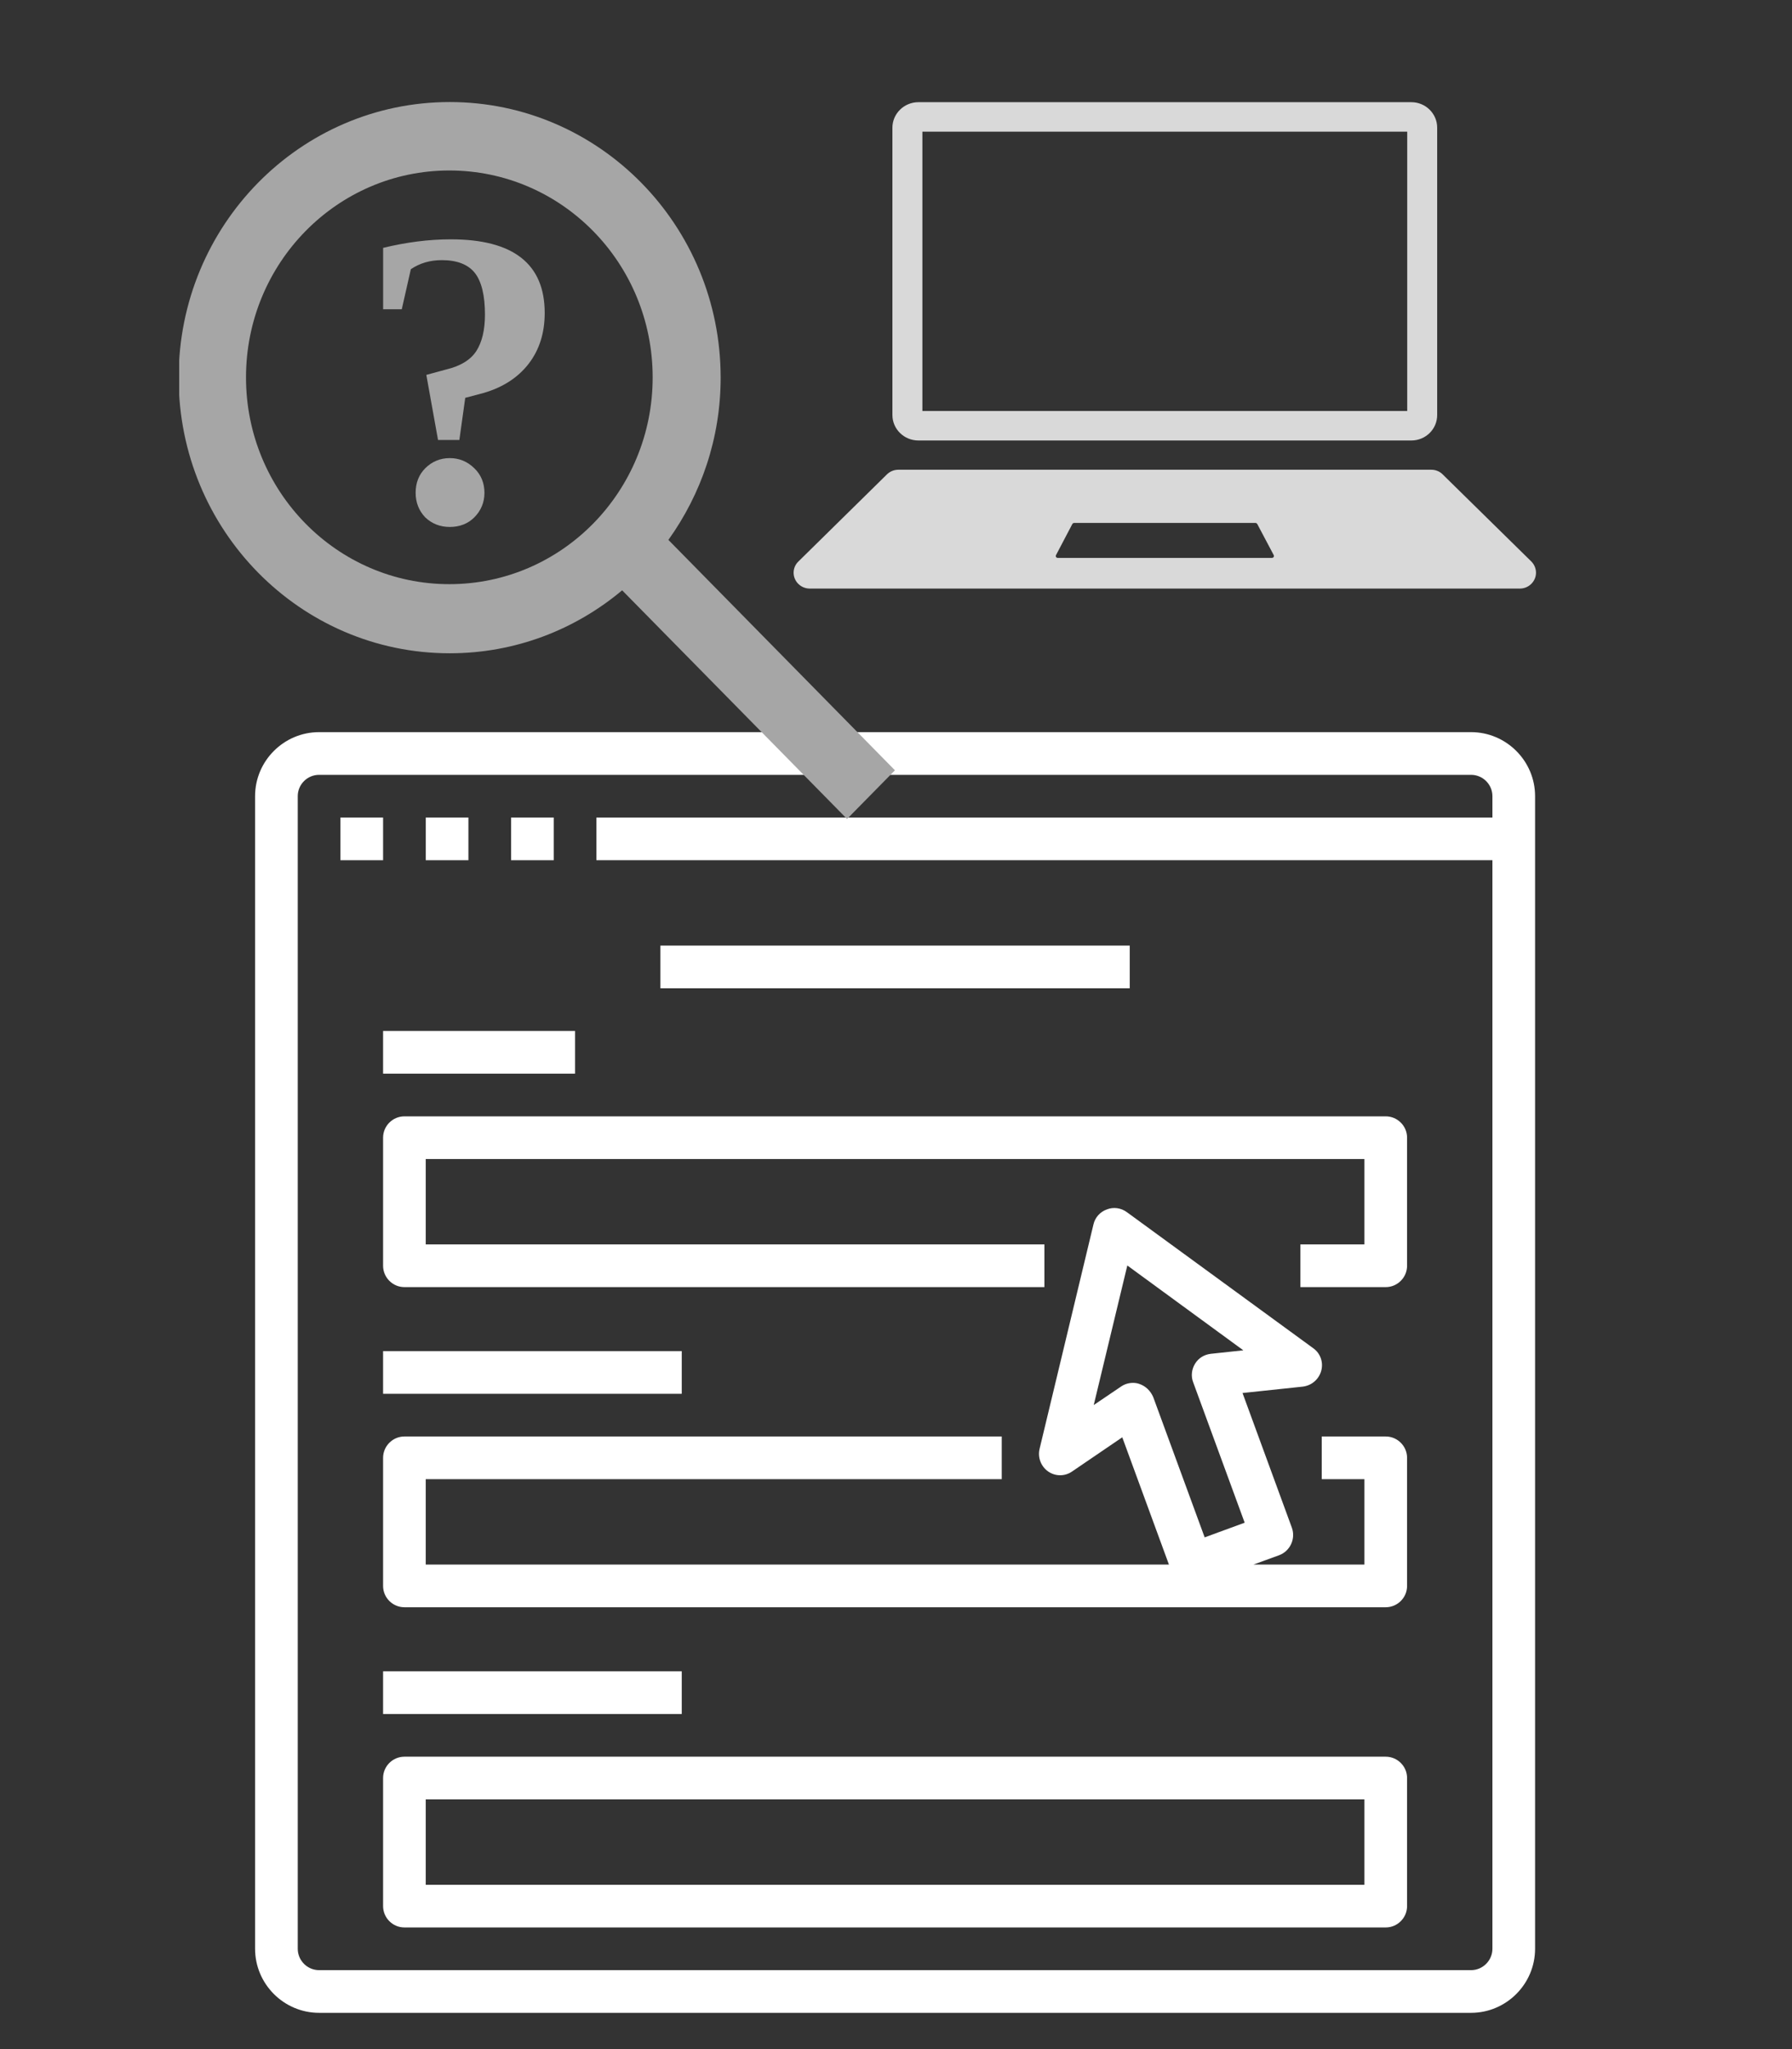
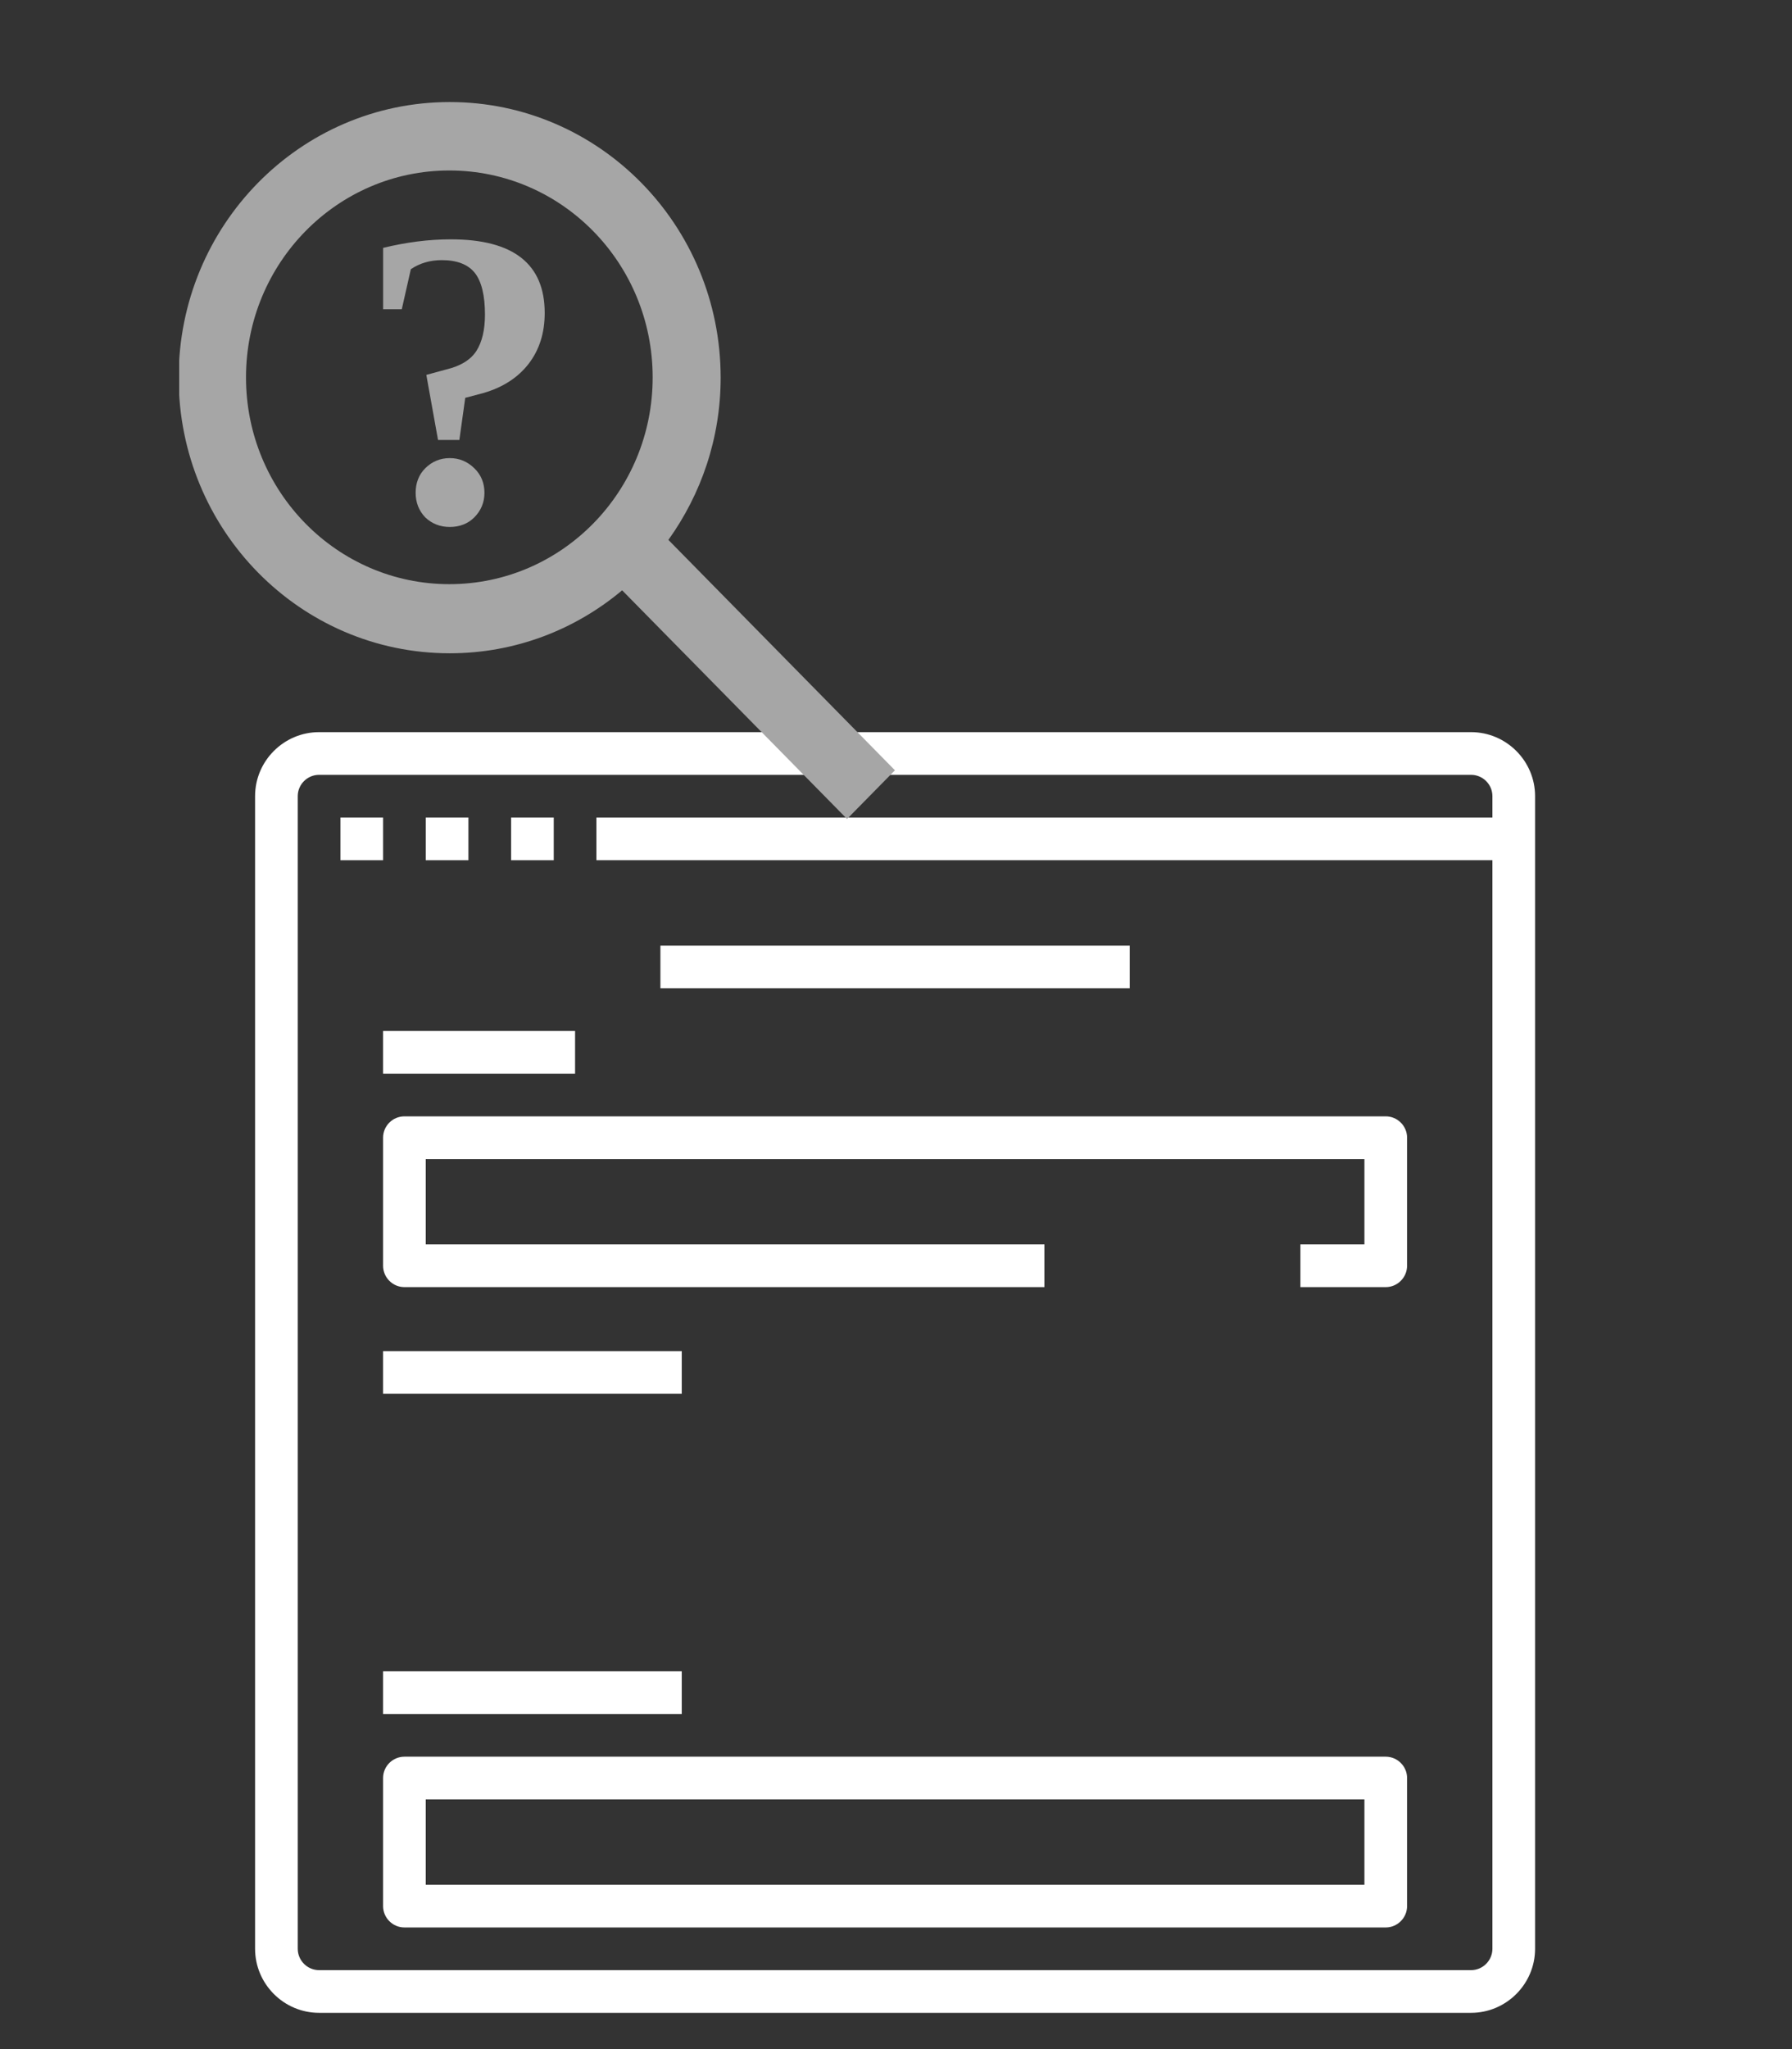
<svg xmlns="http://www.w3.org/2000/svg" width="70" zoomAndPan="magnify" viewBox="0 0 52.5 60" height="80" preserveAspectRatio="xMidYMid meet" version="1.0">
  <rect x="0" y="0" width="52.5" height="60" fill="#333333" stroke="none" />
  <defs>
    <g />
    <clipPath id="326bd8ed6a">
      <path d="M 7.473 21.438 L 44.973 21.438 L 44.973 58.938 L 7.473 58.938 Z M 7.473 21.438 " clip-rule="nonzero" />
    </clipPath>
    <clipPath id="903990a69b">
      <path d="M 5.25 2.988 L 26.25 2.988 L 26.25 23.988 L 5.25 23.988 Z M 5.25 2.988 " clip-rule="nonzero" />
    </clipPath>
    <clipPath id="3f7e93dfc3">
      <path d="M 23.25 13.711 L 45 13.711 L 45 17.234 L 23.25 17.234 Z M 23.25 13.711 " clip-rule="nonzero" />
    </clipPath>
    <clipPath id="ac522b1d0c">
-       <path d="M 26 2.988 L 43 2.988 L 43 13 L 26 13 Z M 26 2.988 " clip-rule="nonzero" />
-     </clipPath>
+       </clipPath>
  </defs>
  <path fill="#ffffff" d="M 9.973 23.938 L 11.223 23.938 L 11.223 25.188 L 9.973 25.188 Z M 9.973 23.938 " fill-opacity="1" fill-rule="nonzero" />
  <path fill="#ffffff" d="M 12.473 23.938 L 13.723 23.938 L 13.723 25.188 L 12.473 25.188 Z M 12.473 23.938 " fill-opacity="1" fill-rule="nonzero" />
  <path fill="#ffffff" d="M 14.973 23.938 L 16.223 23.938 L 16.223 25.188 L 14.973 25.188 Z M 14.973 23.938 " fill-opacity="1" fill-rule="nonzero" />
  <g clip-path="url(#326bd8ed6a)">
    <path fill="#ffffff" d="M 43.098 21.438 L 9.348 21.438 C 8.316 21.438 7.473 22.281 7.473 23.312 L 7.473 57.062 C 7.473 58.094 8.316 58.938 9.348 58.938 L 43.098 58.938 C 44.129 58.938 44.973 58.094 44.973 57.062 L 44.973 23.312 C 44.973 22.281 44.129 21.438 43.098 21.438 Z M 43.723 23.938 L 17.473 23.938 L 17.473 25.188 L 43.723 25.188 L 43.723 57.062 C 43.723 57.406 43.441 57.688 43.098 57.688 L 9.348 57.688 C 9.004 57.688 8.723 57.406 8.723 57.062 L 8.723 23.312 C 8.723 22.969 9.004 22.688 9.348 22.688 L 43.098 22.688 C 43.441 22.688 43.723 22.969 43.723 23.312 Z M 43.723 23.938 " fill-opacity="1" fill-rule="nonzero" />
  </g>
  <path fill="#ffffff" d="M 19.348 27.688 L 33.098 27.688 L 33.098 28.938 L 19.348 28.938 Z M 19.348 27.688 " fill-opacity="1" fill-rule="nonzero" />
  <path fill="#ffffff" d="M 11.223 33.312 L 11.223 37.062 C 11.223 37.406 11.504 37.688 11.848 37.688 L 30.598 37.688 L 30.598 36.438 L 12.473 36.438 L 12.473 33.938 L 39.973 33.938 L 39.973 36.438 L 38.098 36.438 L 38.098 37.688 L 40.598 37.688 C 40.941 37.688 41.223 37.406 41.223 37.062 L 41.223 33.312 C 41.223 32.969 40.941 32.688 40.598 32.688 L 11.848 32.688 C 11.504 32.688 11.223 32.969 11.223 33.312 Z M 11.223 33.312 " fill-opacity="1" fill-rule="nonzero" />
  <path fill="#ffffff" d="M 11.223 30.188 L 16.848 30.188 L 16.848 31.438 L 11.223 31.438 Z M 11.223 30.188 " fill-opacity="1" fill-rule="nonzero" />
  <path fill="#ffffff" d="M 11.223 39.562 L 19.973 39.562 L 19.973 40.812 L 11.223 40.812 Z M 11.223 39.562 " fill-opacity="1" fill-rule="nonzero" />
-   <path fill="#ffffff" d="M 40.598 42.062 L 38.723 42.062 L 38.723 43.312 L 39.973 43.312 L 39.973 45.812 L 36.723 45.812 L 37.473 45.539 C 37.793 45.422 37.965 45.062 37.848 44.734 L 36.402 40.789 L 38.168 40.602 C 38.426 40.57 38.637 40.391 38.707 40.141 C 38.777 39.891 38.684 39.625 38.473 39.477 L 33.012 35.492 C 32.84 35.367 32.621 35.336 32.426 35.414 C 32.23 35.484 32.082 35.648 32.035 35.852 L 30.457 42.422 C 30.395 42.672 30.496 42.938 30.707 43.086 C 30.918 43.234 31.199 43.234 31.41 43.086 L 32.879 42.086 L 34.246 45.812 L 12.473 45.812 L 12.473 43.312 L 29.348 43.312 L 29.348 42.062 L 11.848 42.062 C 11.504 42.062 11.223 42.344 11.223 42.688 L 11.223 46.438 C 11.223 46.781 11.504 47.062 11.848 47.062 L 40.598 47.062 C 40.941 47.062 41.223 46.781 41.223 46.438 L 41.223 42.688 C 41.223 42.344 40.941 42.062 40.598 42.062 Z M 33.379 40.523 C 33.316 40.5 33.254 40.492 33.191 40.492 C 33.066 40.492 32.941 40.531 32.84 40.602 L 32.043 41.141 L 33.027 37.055 L 36.426 39.539 L 35.473 39.641 C 35.277 39.664 35.113 39.766 35.012 39.93 C 34.91 40.094 34.887 40.297 34.957 40.477 L 36.465 44.586 L 35.293 45.016 L 33.785 40.906 C 33.707 40.727 33.566 40.586 33.379 40.523 Z M 33.379 40.523 " fill-opacity="1" fill-rule="nonzero" />
  <path fill="#ffffff" d="M 11.223 48.938 L 19.973 48.938 L 19.973 50.188 L 11.223 50.188 Z M 11.223 48.938 " fill-opacity="1" fill-rule="nonzero" />
  <path fill="#ffffff" d="M 40.598 51.438 L 11.848 51.438 C 11.504 51.438 11.223 51.719 11.223 52.062 L 11.223 55.812 C 11.223 56.156 11.504 56.438 11.848 56.438 L 40.598 56.438 C 40.941 56.438 41.223 56.156 41.223 55.812 L 41.223 52.062 C 41.223 51.719 40.941 51.438 40.598 51.438 Z M 39.973 55.188 L 12.473 55.188 L 12.473 52.688 L 39.973 52.688 Z M 39.973 55.188 " fill-opacity="1" fill-rule="nonzero" />
  <g clip-path="url(#903990a69b)">
    <path fill="#a6a6a6" d="M 26.219 22.555 L 19.582 15.809 C 20.539 14.473 21.113 12.836 21.113 11.059 C 21.113 6.602 17.559 2.988 13.176 2.988 C 8.789 2.988 5.234 6.602 5.234 11.059 C 5.234 15.516 8.789 19.129 13.176 19.129 C 15.094 19.129 16.852 18.438 18.227 17.285 L 24.816 23.98 Z M 7.207 11.051 C 7.207 7.703 9.875 4.992 13.164 4.992 C 16.457 4.992 19.121 7.703 19.121 11.051 C 19.121 14.395 16.457 17.105 13.164 17.105 C 9.875 17.105 7.207 14.395 7.207 11.051 Z M 7.207 11.051 " fill-opacity="1" fill-rule="evenodd" />
  </g>
  <g fill="#a6a6a6" fill-opacity="1">
    <g transform="translate(10.474, 15.258)">
      <g>
        <path d="M 2.703 0.172 C 2.422 0.172 2.18 0.078 1.984 -0.109 C 1.797 -0.305 1.703 -0.547 1.703 -0.828 C 1.703 -1.117 1.797 -1.359 1.984 -1.547 C 2.18 -1.742 2.422 -1.844 2.703 -1.844 C 2.984 -1.844 3.223 -1.742 3.422 -1.547 C 3.617 -1.359 3.719 -1.117 3.719 -0.828 C 3.719 -0.547 3.617 -0.305 3.422 -0.109 C 3.234 0.078 2.992 0.172 2.703 0.172 Z M 2.984 -2.375 L 2.359 -2.375 L 2.016 -4.281 L 2.594 -4.438 C 3.02 -4.539 3.316 -4.723 3.484 -4.984 C 3.648 -5.242 3.734 -5.598 3.734 -6.047 C 3.734 -6.609 3.633 -7.016 3.438 -7.266 C 3.238 -7.516 2.914 -7.641 2.469 -7.641 C 2.125 -7.641 1.82 -7.551 1.562 -7.375 L 1.297 -6.203 L 0.75 -6.203 L 0.75 -8 C 1.426 -8.164 2.086 -8.25 2.734 -8.25 C 4.566 -8.25 5.484 -7.531 5.484 -6.094 C 5.484 -5.508 5.328 -5.016 5.016 -4.609 C 4.703 -4.203 4.258 -3.914 3.688 -3.75 L 3.156 -3.609 Z M 2.984 -2.375 " />
      </g>
    </g>
  </g>
  <g clip-path="url(#3f7e93dfc3)">
-     <path fill="#d9d9d9" d="M 37.262 16.336 L 30.988 16.336 C 30.945 16.336 30.918 16.293 30.938 16.254 L 31.418 15.34 C 31.43 15.324 31.449 15.312 31.473 15.312 L 36.781 15.312 C 36.801 15.312 36.82 15.324 36.832 15.34 L 37.316 16.254 C 37.336 16.293 37.309 16.336 37.262 16.336 Z M 44.863 16.441 L 42.262 13.887 C 42.176 13.801 42.055 13.754 41.93 13.754 L 26.324 13.754 C 26.195 13.754 26.078 13.801 25.988 13.887 L 23.391 16.441 C 23.301 16.527 23.25 16.645 23.25 16.77 C 23.25 17.023 23.461 17.234 23.723 17.234 L 44.527 17.234 C 44.789 17.234 45 17.023 45 16.77 C 45 16.645 44.949 16.527 44.863 16.441 " fill-opacity="1" fill-rule="nonzero" />
-   </g>
+     </g>
  <g clip-path="url(#ac522b1d0c)">
    <path fill="#d9d9d9" d="M 41.348 2.992 L 26.906 2.992 C 26.488 2.992 26.145 3.328 26.145 3.738 L 26.145 12.152 C 26.145 12.566 26.488 12.898 26.906 12.898 L 41.348 12.898 C 41.766 12.898 42.105 12.566 42.105 12.152 L 42.105 3.738 C 42.105 3.328 41.766 2.992 41.348 2.992 Z M 41.227 3.855 L 41.227 12.035 L 27.023 12.035 L 27.023 3.855 L 41.227 3.855 " fill-opacity="1" fill-rule="nonzero" />
  </g>
</svg>